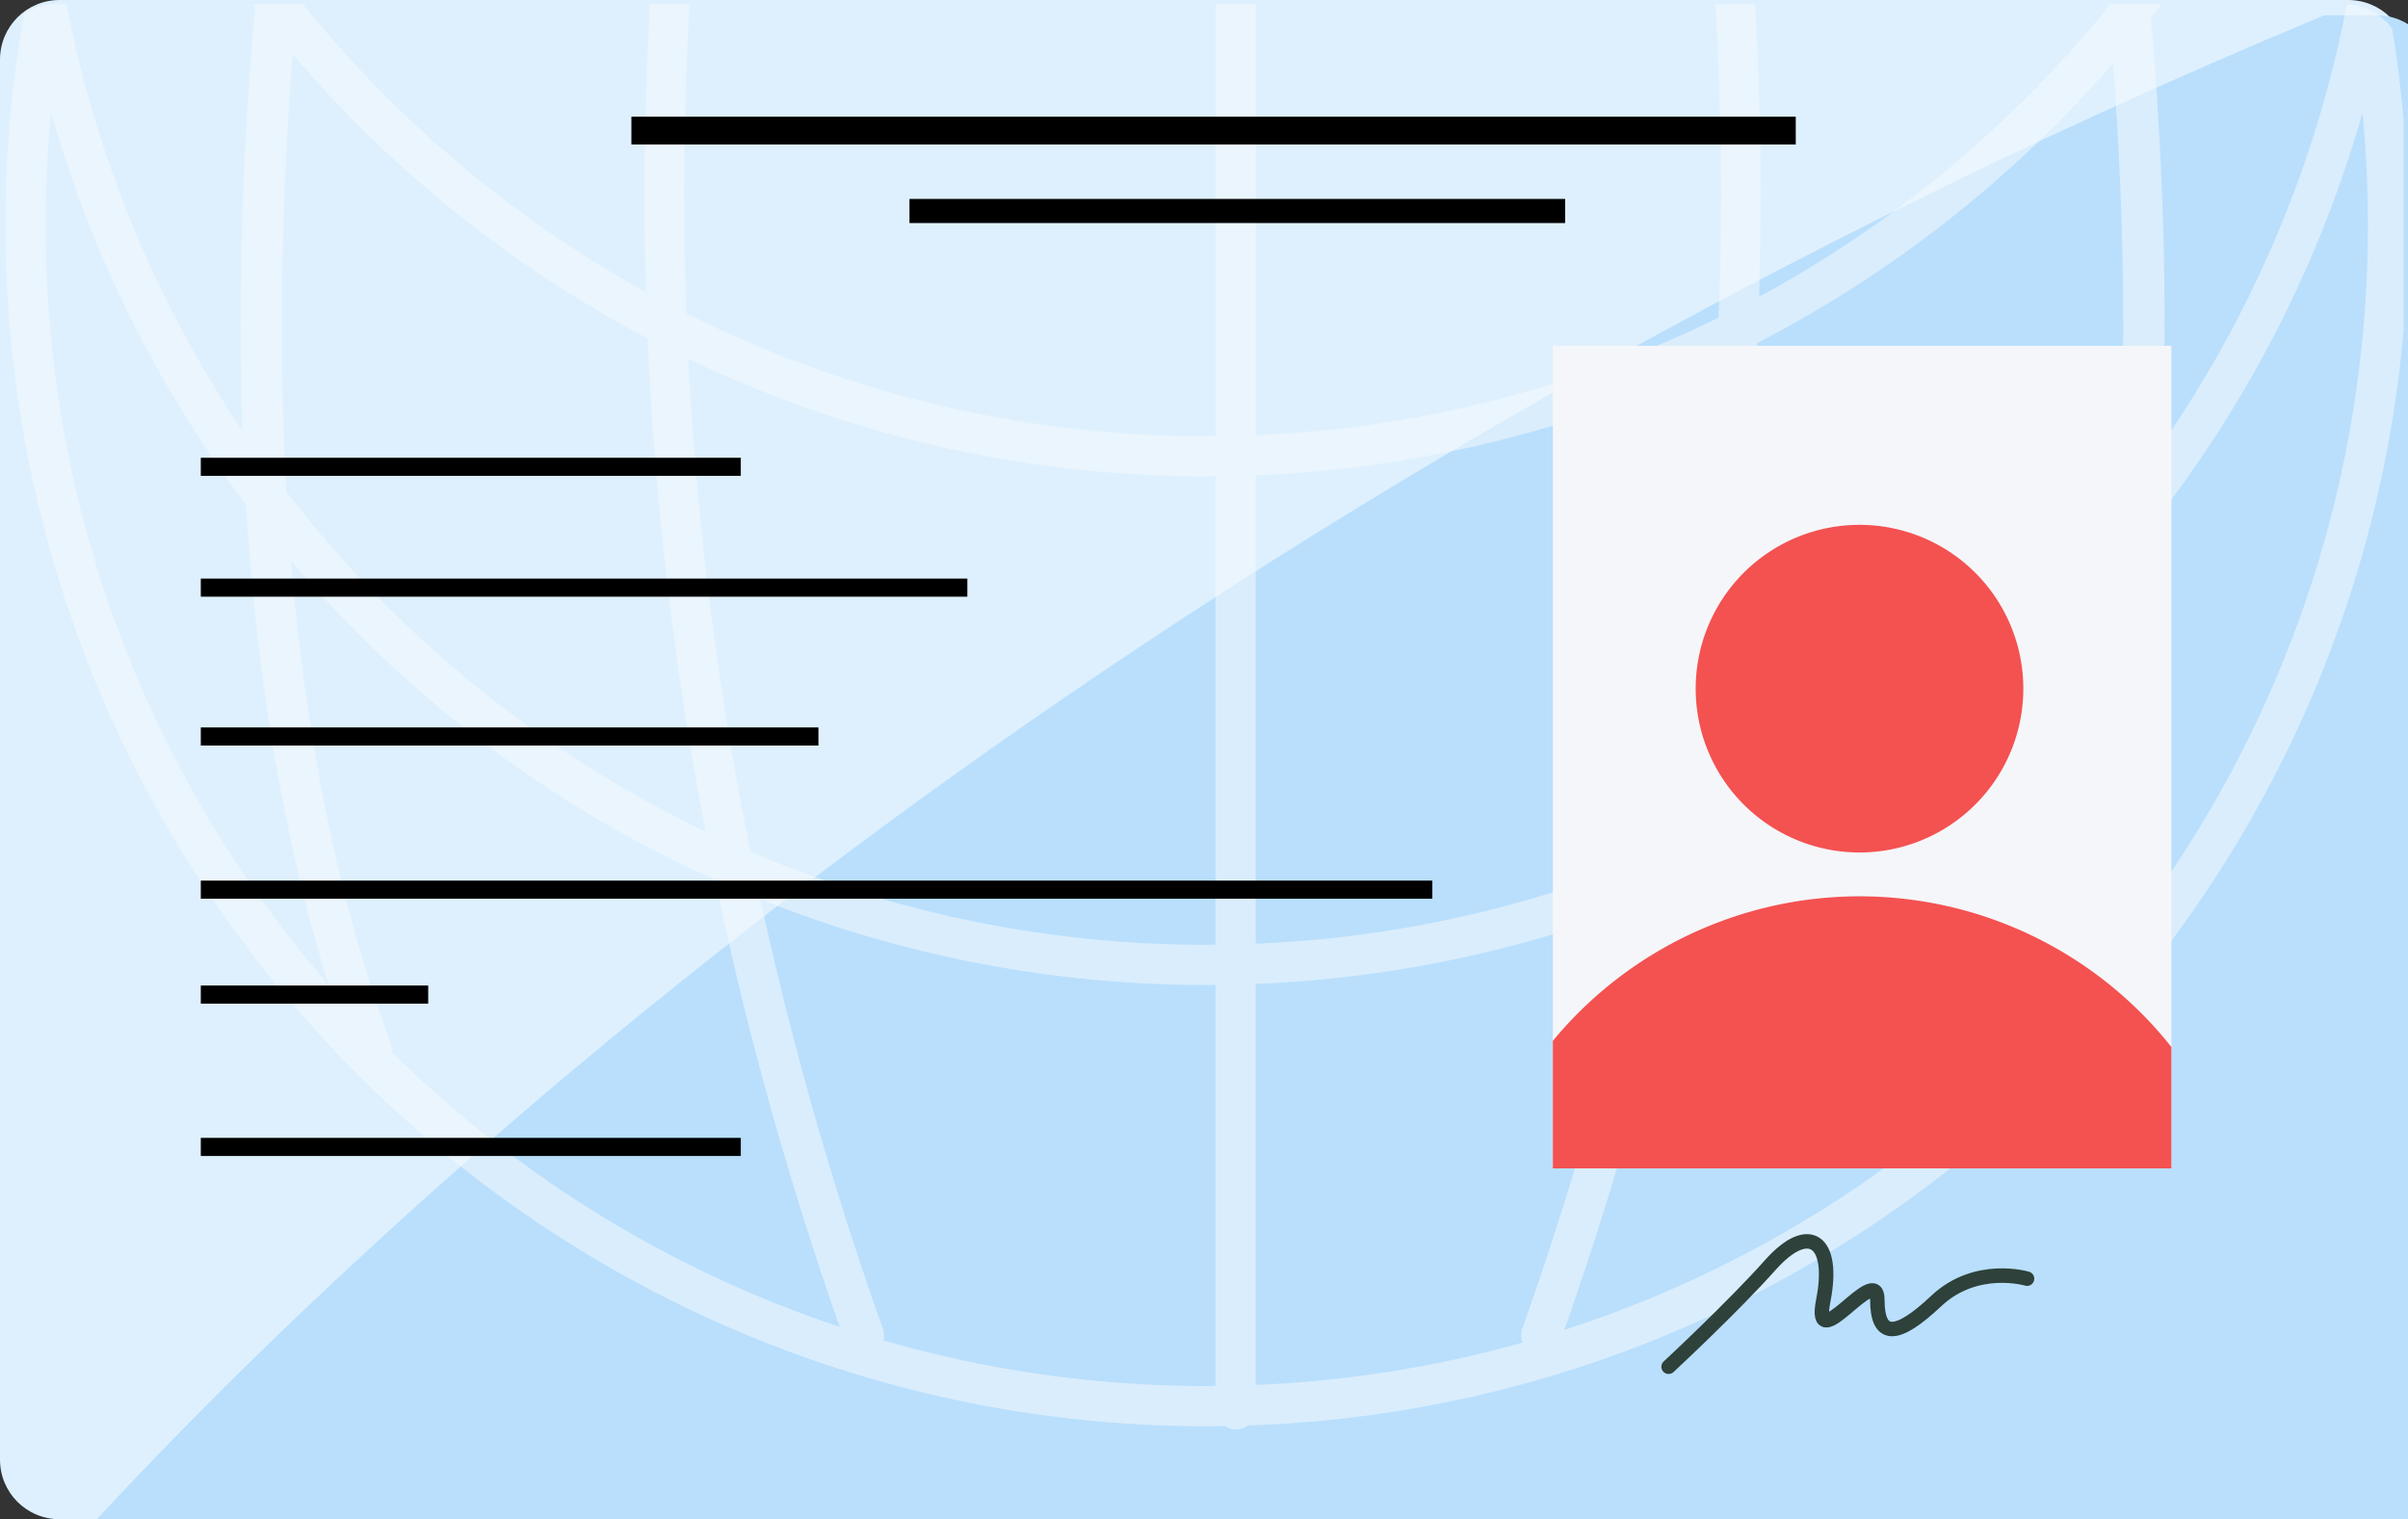
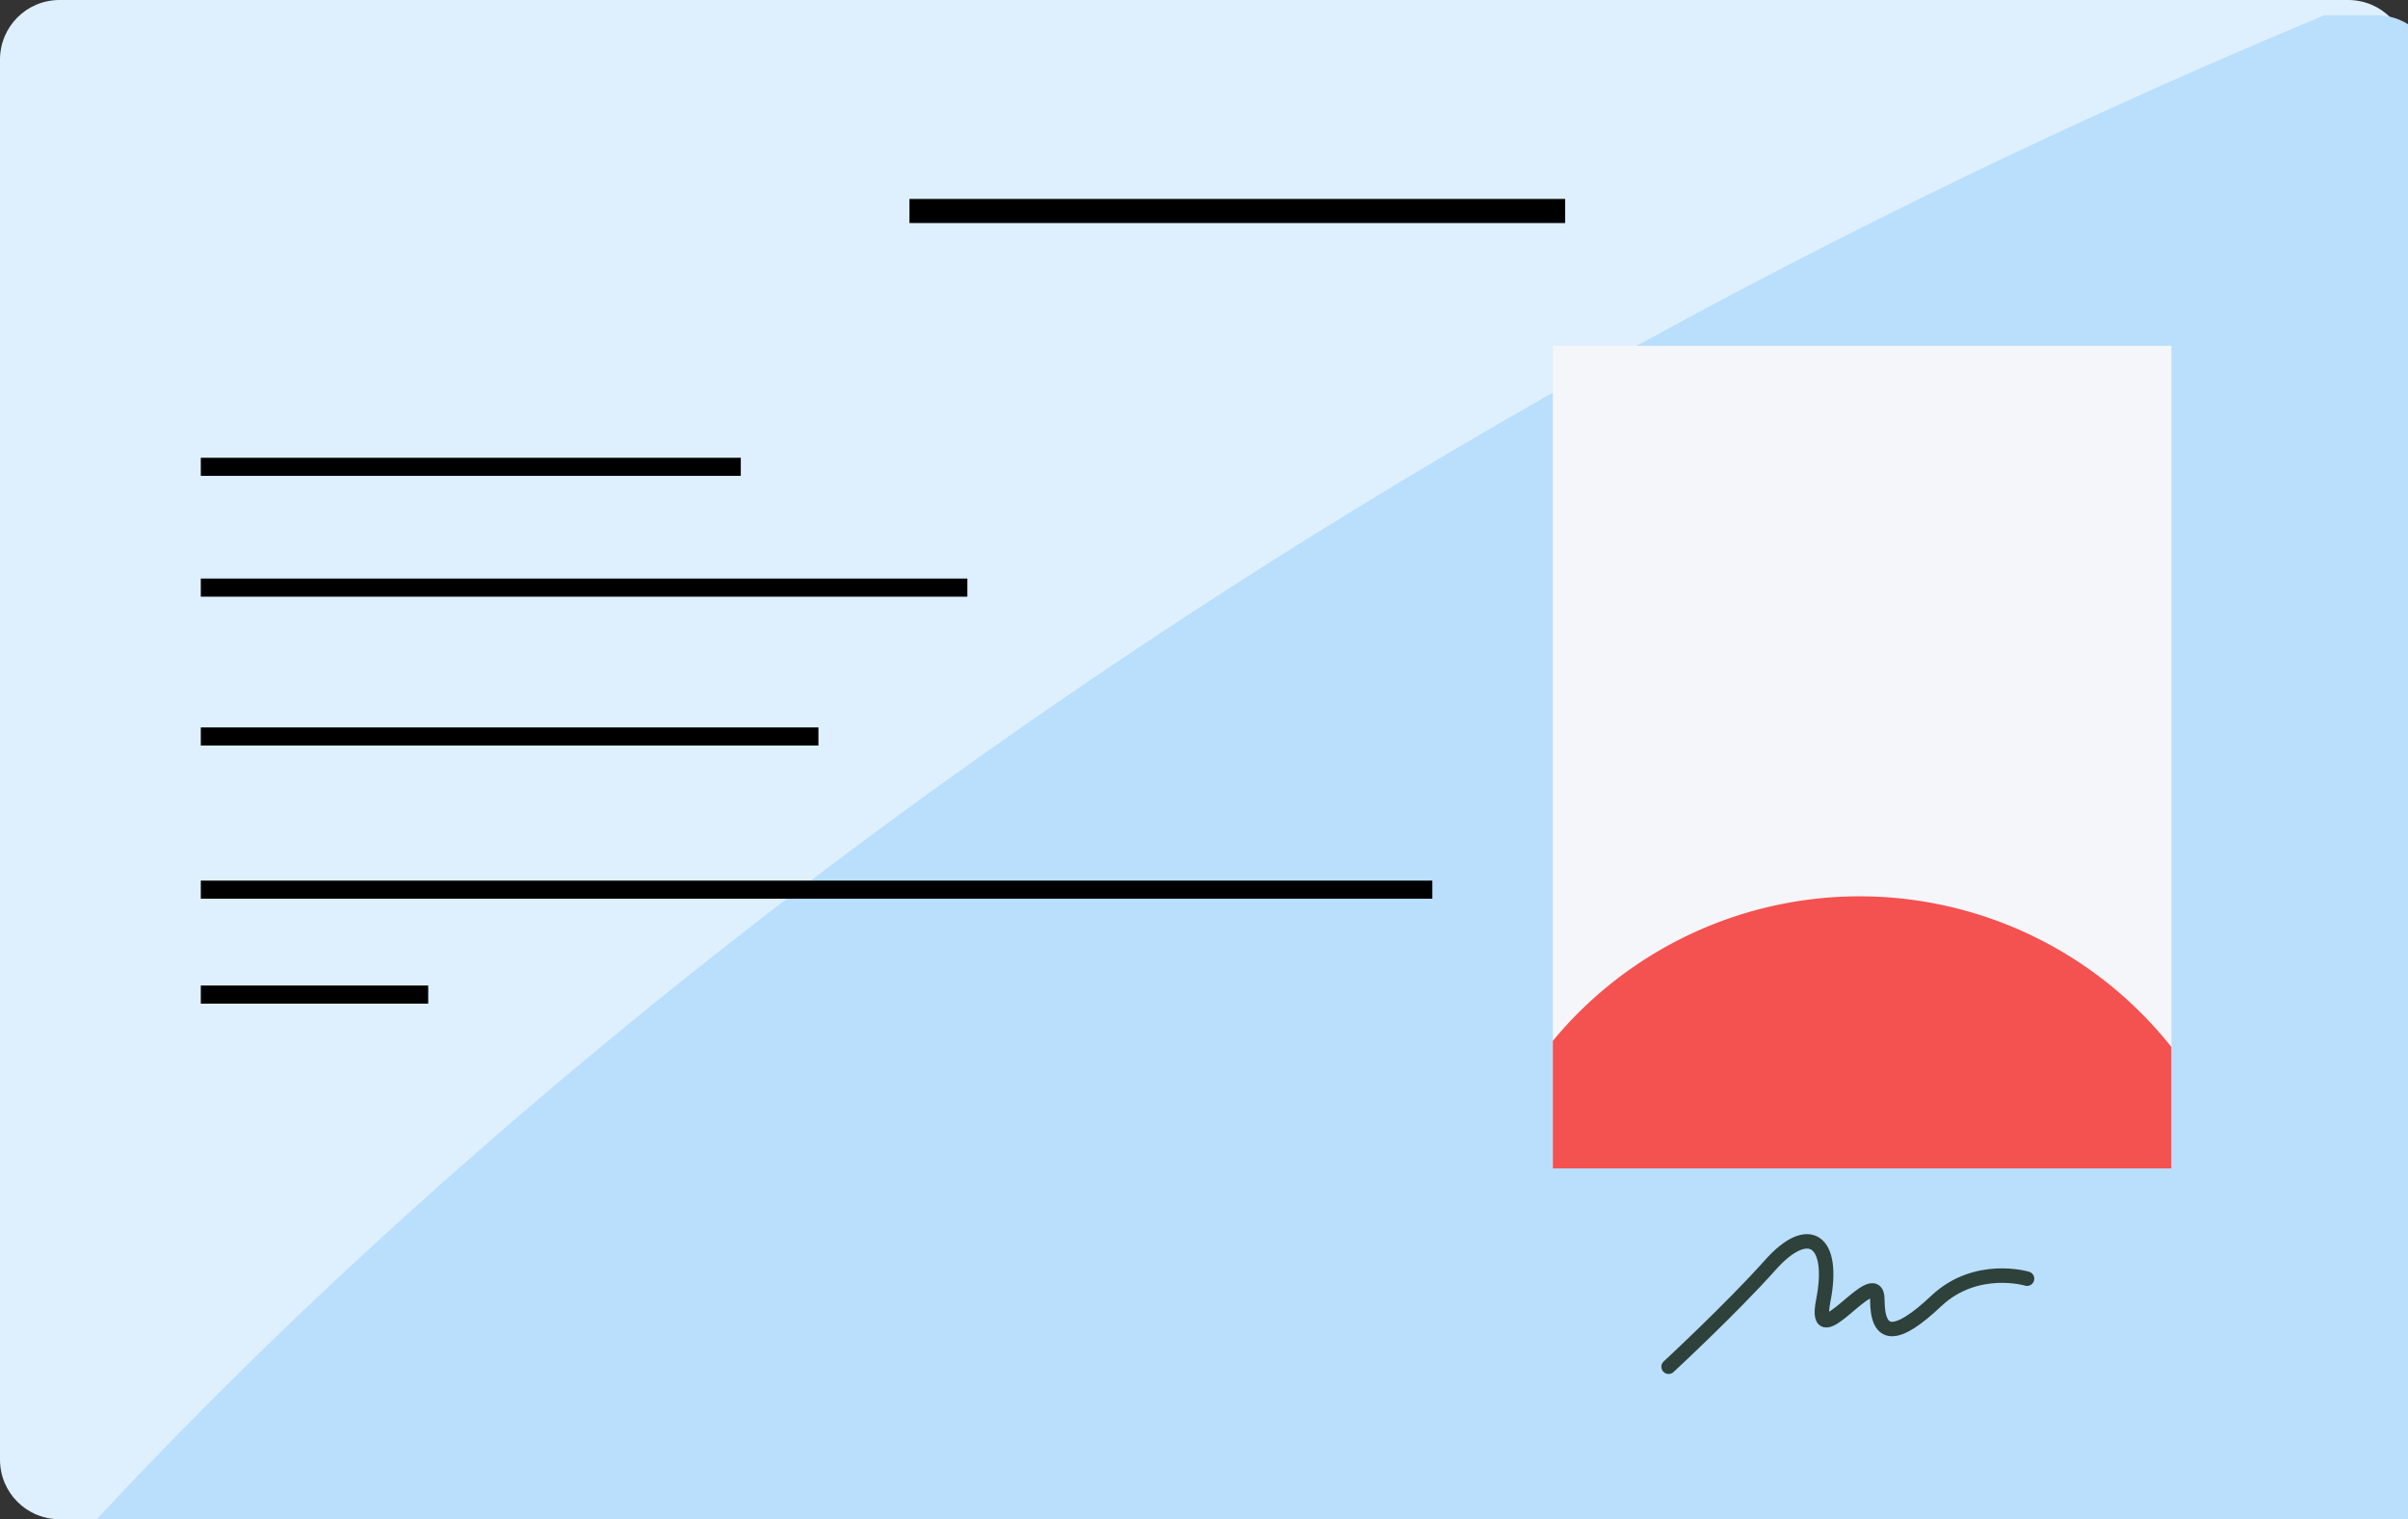
<svg xmlns="http://www.w3.org/2000/svg" height="189.0" preserveAspectRatio="xMidYMid meet" version="1.0" viewBox="0.0 -0.0 299.6 189.0" width="299.6" zoomAndPan="magnify">
  <rect x="0.0" y="-0.0" width="299.6" height="189.0" fill="#333333" stroke="none" />
  <defs>
    <clipPath clipPathUnits="userSpaceOnUse" id="a">
-       <path color="#000" d="m 2339.589,1432.881 h 284.733 c 4.11,0 7.418,3.308 7.418,7.418 v 174.18 c 0,4.11 -3.308,7.418 -7.418,7.418 h -284.733 c -4.11,0 -7.418,-3.308 -7.418,-7.418 v -174.18 c 0,-4.11 3.308,-7.418 7.418,-7.418 z" fill="#def0fe" stroke-linecap="round" stroke-linejoin="round" stroke-width="15.578" style="-inkscape-stroke:none" />
-     </clipPath>
+       </clipPath>
  </defs>
  <g>
    <g>
      <g id="change1_1">
        <path color="#000" d="m 1961.434,1206.506 h 284.733 c 4.11,0 7.418,3.308 7.418,7.418 v 174.18 c 0,4.11 -3.308,7.418 -7.418,7.418 h -284.733 c -4.11,0 -7.418,-3.308 -7.418,-7.418 v -174.18 c 0,-4.11 3.308,-7.418 7.418,-7.418 z" fill="#def0fe" style="-inkscape-stroke:none" transform="translate(-1954.016 -1206.506)" />
      </g>
      <g id="change2_1">
        <path d="m 7411.598,5274.244 c 0.573,0.035 1.115,0.17 1.697,0.17 h 1076.154 c 1.942,0 3.836,-0.196 5.664,-0.568 1.828,-0.372 3.591,-0.921 5.269,-1.629 1.678,-0.708 3.273,-1.572 4.764,-2.578 1.491,-1.006 2.88,-2.151 4.146,-3.418 1.267,-1.267 2.412,-2.655 3.418,-4.146 1.006,-1.491 1.871,-3.085 2.578,-4.764 0.707,-1.678 1.257,-3.441 1.629,-5.269 0.372,-1.828 0.568,-3.723 0.568,-5.664 v -658.318 c 0,-1.942 -0.196,-3.836 -0.568,-5.664 -0.372,-1.828 -0.921,-3.591 -1.629,-5.269 -0.708,-1.678 -1.573,-3.272 -2.578,-4.764 -1.006,-1.491 -2.151,-2.88 -3.418,-4.146 -1.267,-1.267 -2.655,-2.412 -4.146,-3.418 -1.491,-1.006 -3.085,-1.873 -4.764,-2.58 -1.678,-0.708 -3.441,-1.257 -5.269,-1.629 -1.828,-0.372 -3.723,-0.566 -5.664,-0.566 h -24.559 c -577.405,240.357 -923.43,572.493 -1053.293,714.223 z" fill="#b9dffd" transform="matrix(.265 0 0 .265 -1954.016 -1206.506)" />
      </g>
      <g id="change3_1">
        <path clip-path="url(#a)" color="#000" d="m 2482.826,1192.683 c -82.521,0 -149.469,66.951 -149.469,149.471 0,10.856 1.17,21.439 3.37,31.639 -2.2,10.2 -3.37,20.783 -3.37,31.639 0,9.377 0.874,18.549 2.527,27.448 -1.653,8.899 -2.527,18.072 -2.527,27.448 0,82.52 66.948,149.47 149.469,149.47 0.756,0 1.508,-0.017 2.261,-0.028 a 2.5,2.5 0 0 0 1.322,0.435 2.5,2.5 0 0 0 1.498,-0.501 c 80.169,-2.683 144.389,-68.556 144.389,-149.375 0,-9.377 -0.873,-18.549 -2.526,-27.448 1.653,-8.899 2.526,-18.072 2.526,-27.448 0,-10.856 -1.169,-21.439 -3.37,-31.639 2.201,-10.2 3.37,-20.783 3.37,-31.639 0,-82.52 -66.95,-149.471 -149.47,-149.471 z m 0,5 c 79.818,0 144.471,64.653 144.471,144.471 0,6.784 -0.478,13.454 -1.381,19.988 -18.573,-61.424 -75.623,-106.18 -143.089,-106.18 -67.467,0 -124.515,44.755 -143.087,106.18 -0.903,-6.534 -1.381,-13.204 -1.381,-19.988 0,-79.818 64.65,-144.471 144.469,-144.471 z m 0,63.279 c 68.948,0 126.57,48.244 140.989,112.831 -1.632,7.311 -3.811,14.416 -6.505,21.262 -23.465,-48.231 -72.112,-81.961 -128.816,-84.079 a 2.5,2.5 0 0 0 -2.085,-1.131 2.5,2.5 0 0 0 -1.969,1.034 c -0.538,-0.01 -1.075,-0.021 -1.614,-0.021 -59.119,0 -110.24,34.365 -134.483,84.197 -2.693,-6.846 -4.872,-13.951 -6.505,-21.262 14.419,-64.587 72.04,-112.831 140.988,-112.831 z m 0,54.896 c 0.362,0 0.722,0.011 1.084,0.014 v 170.738 c -0.362,0 -0.721,0.013 -1.084,0.013 -23.282,0 -45.268,-5.509 -64.741,-15.282 -3.266,-89.344 23.808,-148.684 24.294,-149.742 12.834,-3.733 26.404,-5.742 40.447,-5.742 z m 6.084,0.137 c 11.464,0.475 22.584,2.276 33.205,5.268 a 2.5,2.5 0 0 0 0.048,0.197 c 0,0 27.758,59.966 24.335,150.414 -17.494,8.599 -36.981,13.761 -57.588,14.614 z m 39.4,7.171 c 21.186,7.017 40.192,18.803 55.753,34.087 a 2.5,2.5 0 0 0 -0.864,2.566 c 0,0 8.087,31.497 11.816,73.374 -11.939,14.696 -26.703,27.003 -43.474,36.084 2.358,-76.968 -17.396,-131.729 -23.231,-146.112 z m -92.179,0.403 c -6.007,14.919 -25.304,69.136 -23.084,145.119 -16.772,-9.265 -31.503,-21.766 -43.352,-36.665 3.774,-41.29 11.709,-72.203 11.709,-72.203 a 2.5,2.5 0 0 0 -0.359,-2.034 c 15.365,-15.252 34.14,-27.072 55.087,-34.218 z m 152.815,38.718 c 10.563,11.429 19.305,24.564 25.759,38.954 -4.131,9.212 -9.204,17.908 -15.088,25.974 -3.175,-31.599 -8.582,-56.151 -10.672,-64.928 z m -213.662,1.56 c -2.303,9.941 -7.184,33.08 -10.172,62.102 -5.494,-7.707 -10.248,-15.978 -14.164,-24.708 6.162,-13.739 14.409,-26.335 24.336,-37.394 z m -35.546,21.598 c 1.633,5.401 3.562,10.672 5.771,15.796 -2.532,5.874 -4.707,11.938 -6.478,18.172 -0.441,-4.601 -0.674,-9.263 -0.674,-13.98 0,-6.784 0.478,-13.454 1.381,-19.988 z m 286.177,0 c 0.904,6.534 1.381,13.204 1.381,19.988 0,4.717 -0.234,9.378 -0.675,13.979 -1.772,-6.234 -3.946,-12.297 -6.478,-18.171 2.209,-5.124 4.139,-10.396 5.772,-15.796 z m -277.573,21.983 c 4.476,9.201 9.872,17.872 16.063,25.9 -1.443,16.369 -2.205,34.31 -1.561,52.625 -10.595,-15.762 -18.158,-33.73 -21.875,-53.071 1.69,-8.794 4.167,-17.306 7.373,-25.454 z m 268.968,0 c 3.205,8.147 5.683,16.66 7.373,25.454 -3.845,20.005 -11.81,38.538 -22.984,54.683 0.731,-18.419 0.017,-36.489 -1.399,-53.01 6.591,-8.367 12.305,-17.457 17.01,-27.127 z m -248.213,31.683 c 12.292,14.403 27.27,26.442 44.159,35.345 0.829,19.218 3.049,39.752 7.209,61.34 -20.546,-9.841 -38.393,-24.399 -52.157,-42.269 -1.051,-18.743 -0.527,-37.327 0.79,-54.416 z m 226.492,1.127 c 1.286,17.224 1.761,35.923 0.622,54.749 -13.866,17.535 -31.715,31.769 -52.183,41.35 4.186,-21.572 6.439,-42.099 7.294,-61.315 16.885,-8.726 31.896,-20.575 44.267,-34.784 z m -256.559,6.112 c 5.073,17.851 13.386,34.341 24.256,48.799 1.247,20.222 4.346,40.65 10.26,59.705 -21.928,-25.332 -35.191,-58.372 -35.191,-94.524 0,-4.717 0.233,-9.379 0.674,-13.98 z m 287.59,10e-4 c 0.441,4.601 0.675,9.262 0.675,13.979 0,37.036 -13.926,70.8 -36.822,96.362 6.142,-19.109 9.395,-39.663 10.744,-60.048 11.431,-14.813 20.153,-31.823 25.403,-50.293 z m -208.291,30.666 c 19.529,9.361 41.401,14.607 64.495,14.607 0.362,0 0.722,-0.011 1.084,-0.014 v 58.28 c -0.362,0 -0.721,0.014 -1.084,0.014 -20.158,0 -39.346,-4.129 -56.772,-11.579 -4.354,-21.57 -6.754,-42.099 -7.723,-61.307 z m 127.915,0.502 c -0.992,19.208 -3.413,39.728 -7.791,61.288 -15.35,6.406 -32.044,10.236 -49.545,10.96 v -58.276 c 20.433,-0.819 39.812,-5.742 57.336,-13.971 z m -177.339,24.645 c 14.33,16.858 32.328,30.501 52.765,39.682 3.716,17.888 8.787,36.47 15.483,55.585 -21.163,-7.042 -40.143,-18.844 -55.679,-34.139 a 2.5,2.5 0 0 0 -0.146,-1.026 c -6.925,-18.767 -10.706,-39.403 -12.422,-60.102 z m 226.675,1.361 c -1.768,20.242 -5.536,40.386 -12.309,58.741 a 2.5,2.5 0 0 0 0.06,1.851 c -15.668,15.176 -34.763,26.83 -56.018,33.698 6.699,-19.07 11.776,-37.61 15.507,-55.462 20.36,-8.939 38.351,-22.28 52.76,-38.827 z m -168.292,40.703 c 17.172,6.881 35.911,10.674 55.535,10.674 0.362,0 0.722,-0.011 1.084,-0.014 v 49.897 c -0.362,0 -0.721,0.014 -1.084,0.014 -13.965,0 -27.463,-1.986 -40.235,-5.679 a 2.5,2.5 0 0 0 -0.062,-1.45 c -6.527,-18.366 -11.505,-36.219 -15.238,-53.442 z m 109.924,0.457 c -3.722,17.081 -8.67,34.781 -15.139,52.984 a 2.5,2.5 0 0 0 0.05,1.721 c -10.624,2.994 -21.748,4.796 -33.216,5.271 v -49.894 c 16.982,-0.681 33.238,-4.19 48.305,-10.083 z" fill="#f3f8fc" opacity=".576" style="-inkscape-stroke:none" transform="translate(-2332.68 -1432.352)" />
      </g>
      <g id="change4_1">
        <path color="#000" d="m 2147.221,1249.536 h 76.955 v 102.333 h -76.955 z" fill="#f5f6f9" style="-inkscape-stroke:none" transform="translate(-1954.016 -1206.506)" />
      </g>
      <g id="change5_1">
        <path color="#000" d="m 2147.221,1336.002 v 15.867 h 76.955 v -15.102 a 49.544,49.544 0 0 0 -38.803,-18.745 49.544,49.544 0 0 0 -38.152,17.98 z" fill="#f45151" style="-inkscape-stroke:none" transform="translate(-1954.016 -1206.506)" />
      </g>
      <g id="change5_2">
-         <path color="#000" d="m 2205.754,1292.186 a 20.381,20.381 0 0 1 -20.381,20.381 20.381,20.381 0 0 1 -20.381,-20.381 20.381,20.381 0 0 1 20.381,-20.381 20.381,20.381 0 0 1 20.381,20.381 z" fill="#f45151" style="-inkscape-stroke:none" transform="translate(-1954.016 -1206.506)" />
-       </g>
+         </g>
      <g id="change6_1">
-         <path d="M2032.574 1221.025H2177.443V1224.485H2032.574z" transform="translate(-1954.016 -1206.506)" />
+         <path d="M2032.574 1221.025H2177.443H2032.574z" transform="translate(-1954.016 -1206.506)" />
      </g>
      <g id="change6_2">
        <path d="M2067.171 1231.257H2148.751V1234.255H2067.171z" transform="translate(-1954.016 -1206.506)" />
      </g>
      <path d="m 2161.621,1376.55 c 0,0 7.898,-7.318 12.668,-12.671 4.77,-5.353 8.054,-3.066 6.58,4.424 -1.473,7.49 6.722,-4.924 6.722,-0.105 0,4.82 2.339,4.877 7.316,0.184 4.976,-4.693 11.312,-2.788 11.312,-2.788" fill="none" stroke="#2e413a" stroke-linecap="round" stroke-linejoin="round" stroke-width="1.8" transform="translate(-1954.016 -1206.506)" />
      <g id="change6_3">
        <path d="M1979 1263.46H2046.184V1265.712H1979z" transform="translate(-1954.016 -1206.506)" />
      </g>
      <g id="change6_4">
        <path d="M1979 1278.491H2074.372V1280.743H1979z" transform="translate(-1954.016 -1206.506)" />
      </g>
      <g id="change6_5">
        <path d="M1979 1297.01H2055.843V1299.262H1979z" transform="translate(-1954.016 -1206.506)" />
      </g>
      <g id="change6_6">
        <path d="M1979 1316.069H2132.227V1318.321H1979z" transform="translate(-1954.016 -1206.506)" />
      </g>
      <g id="change6_7">
        <path d="M1979 1329.122H2007.294V1331.374H1979z" transform="translate(-1954.016 -1206.506)" />
      </g>
      <g id="change6_8">
-         <path d="M1979 1348.076H2046.184V1350.328H1979z" transform="translate(-1954.016 -1206.506)" />
-       </g>
+         </g>
    </g>
  </g>
</svg>